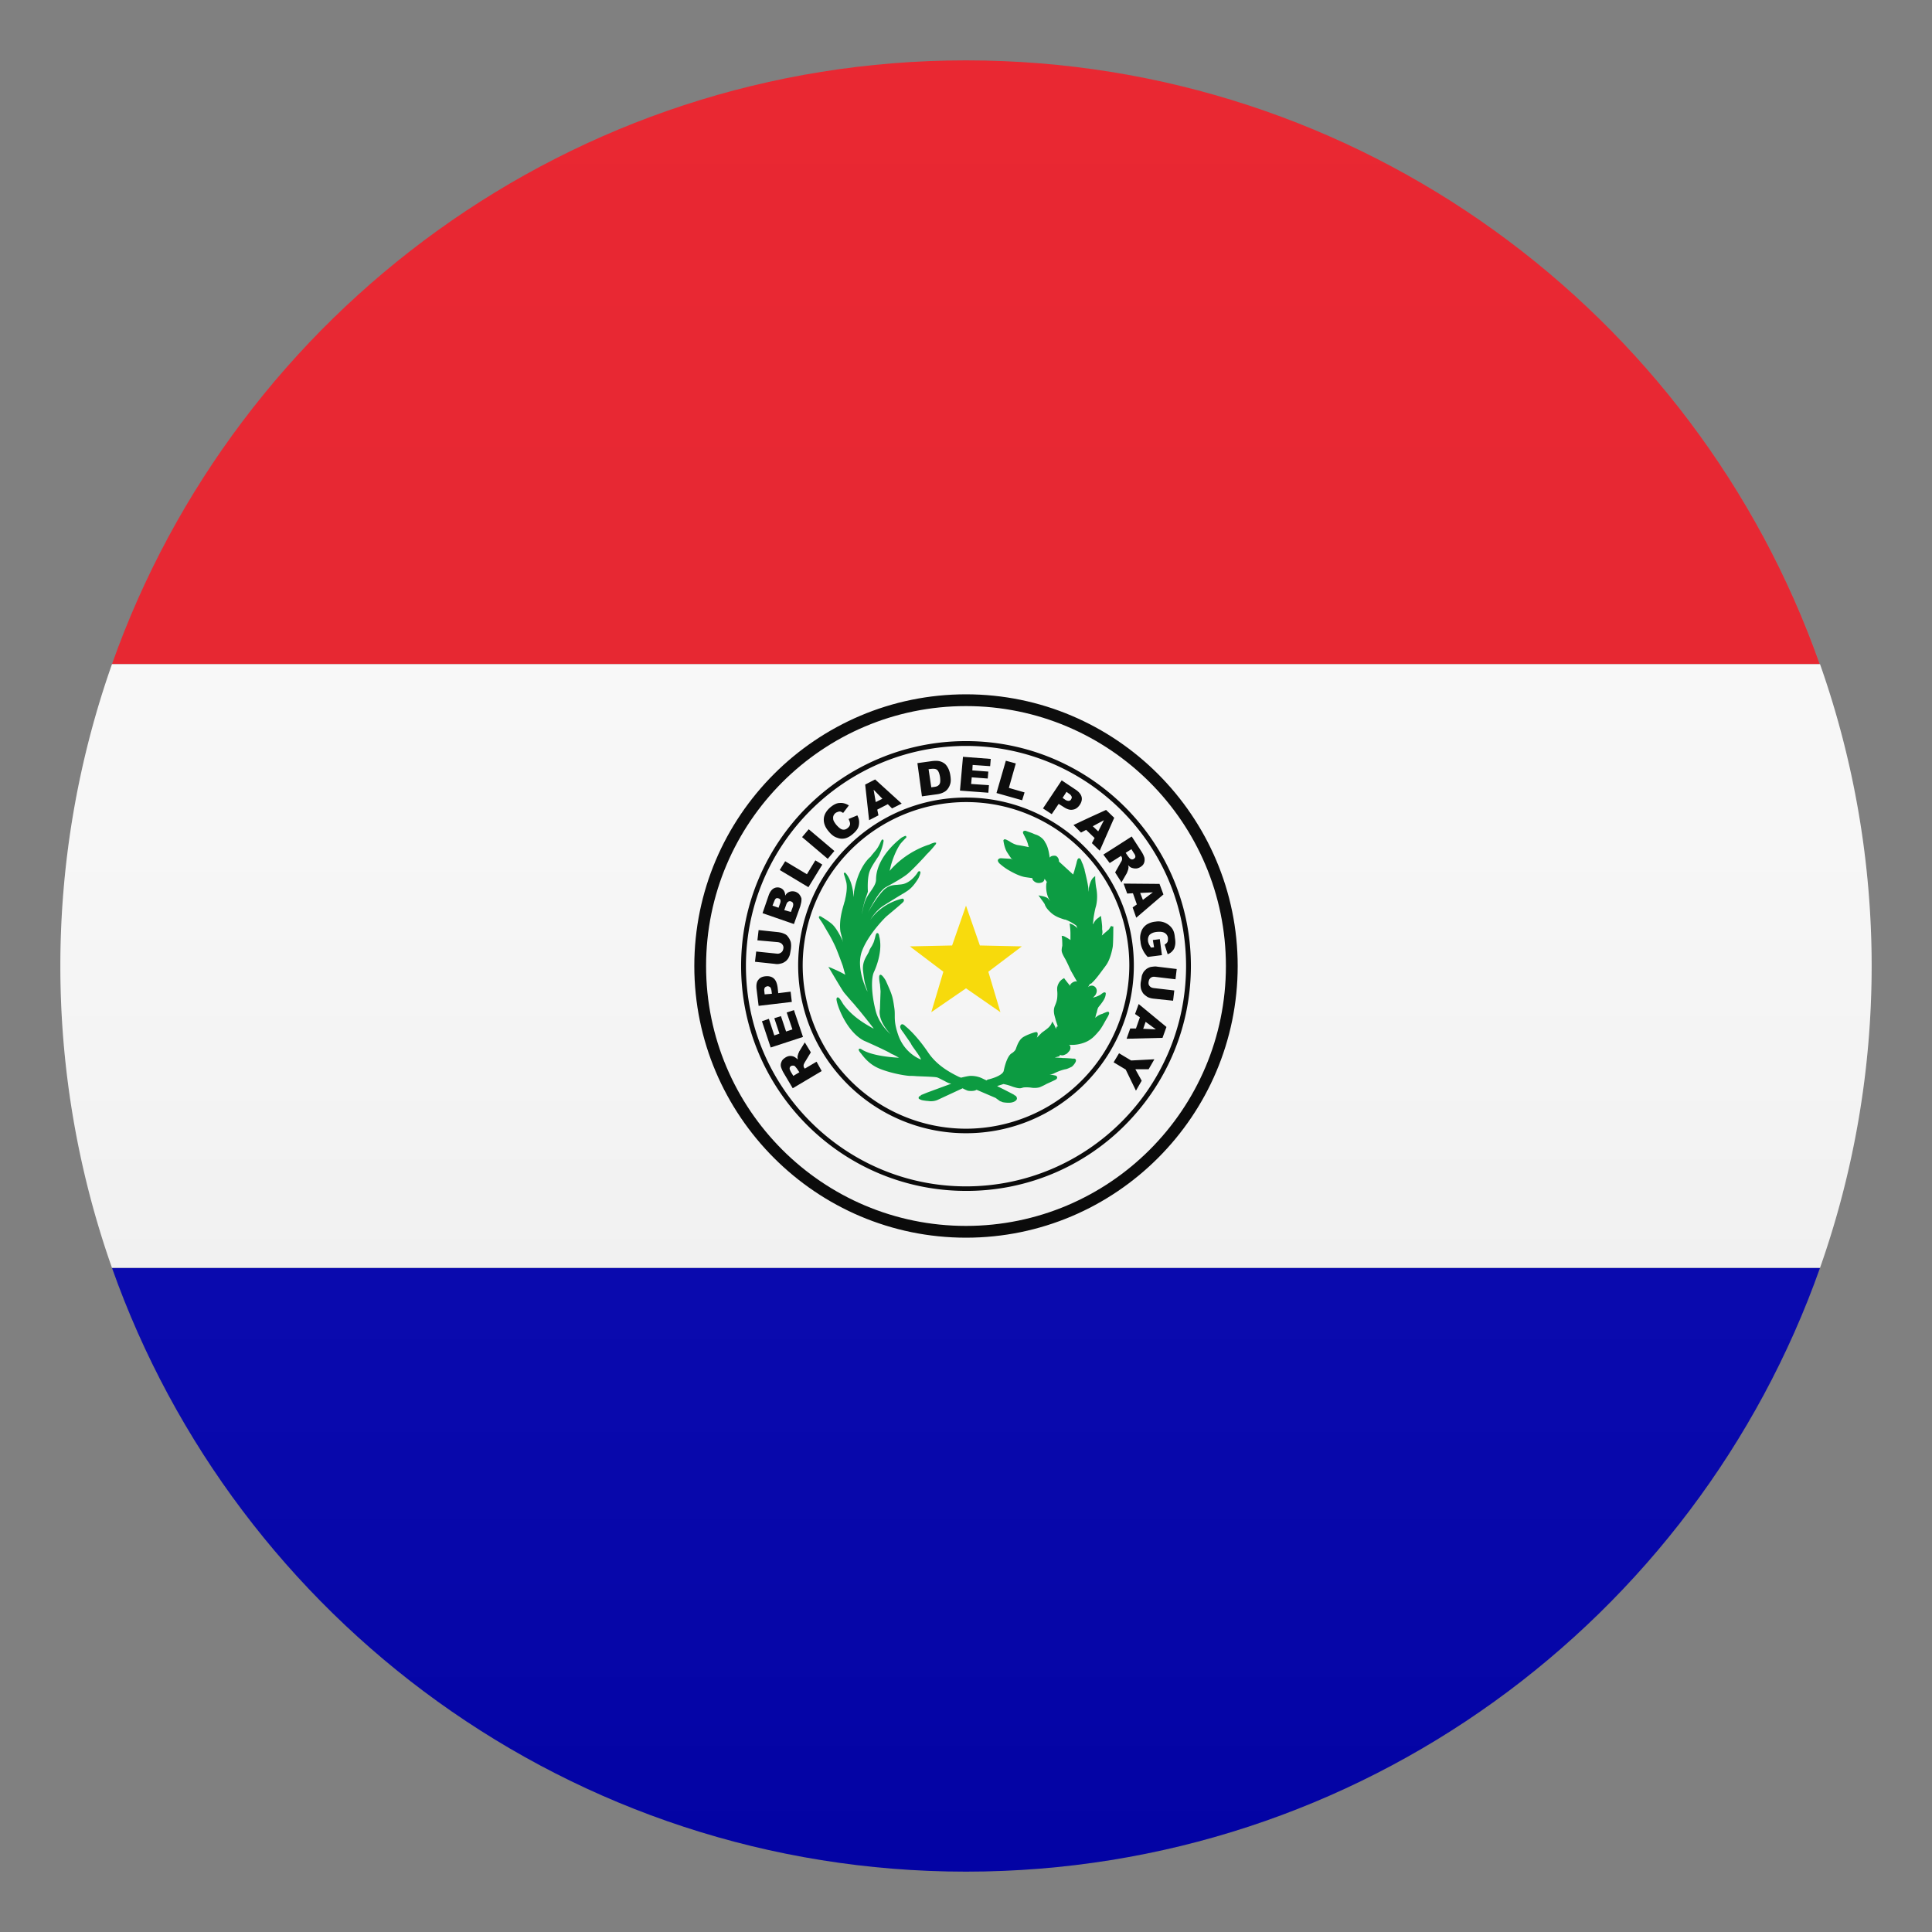
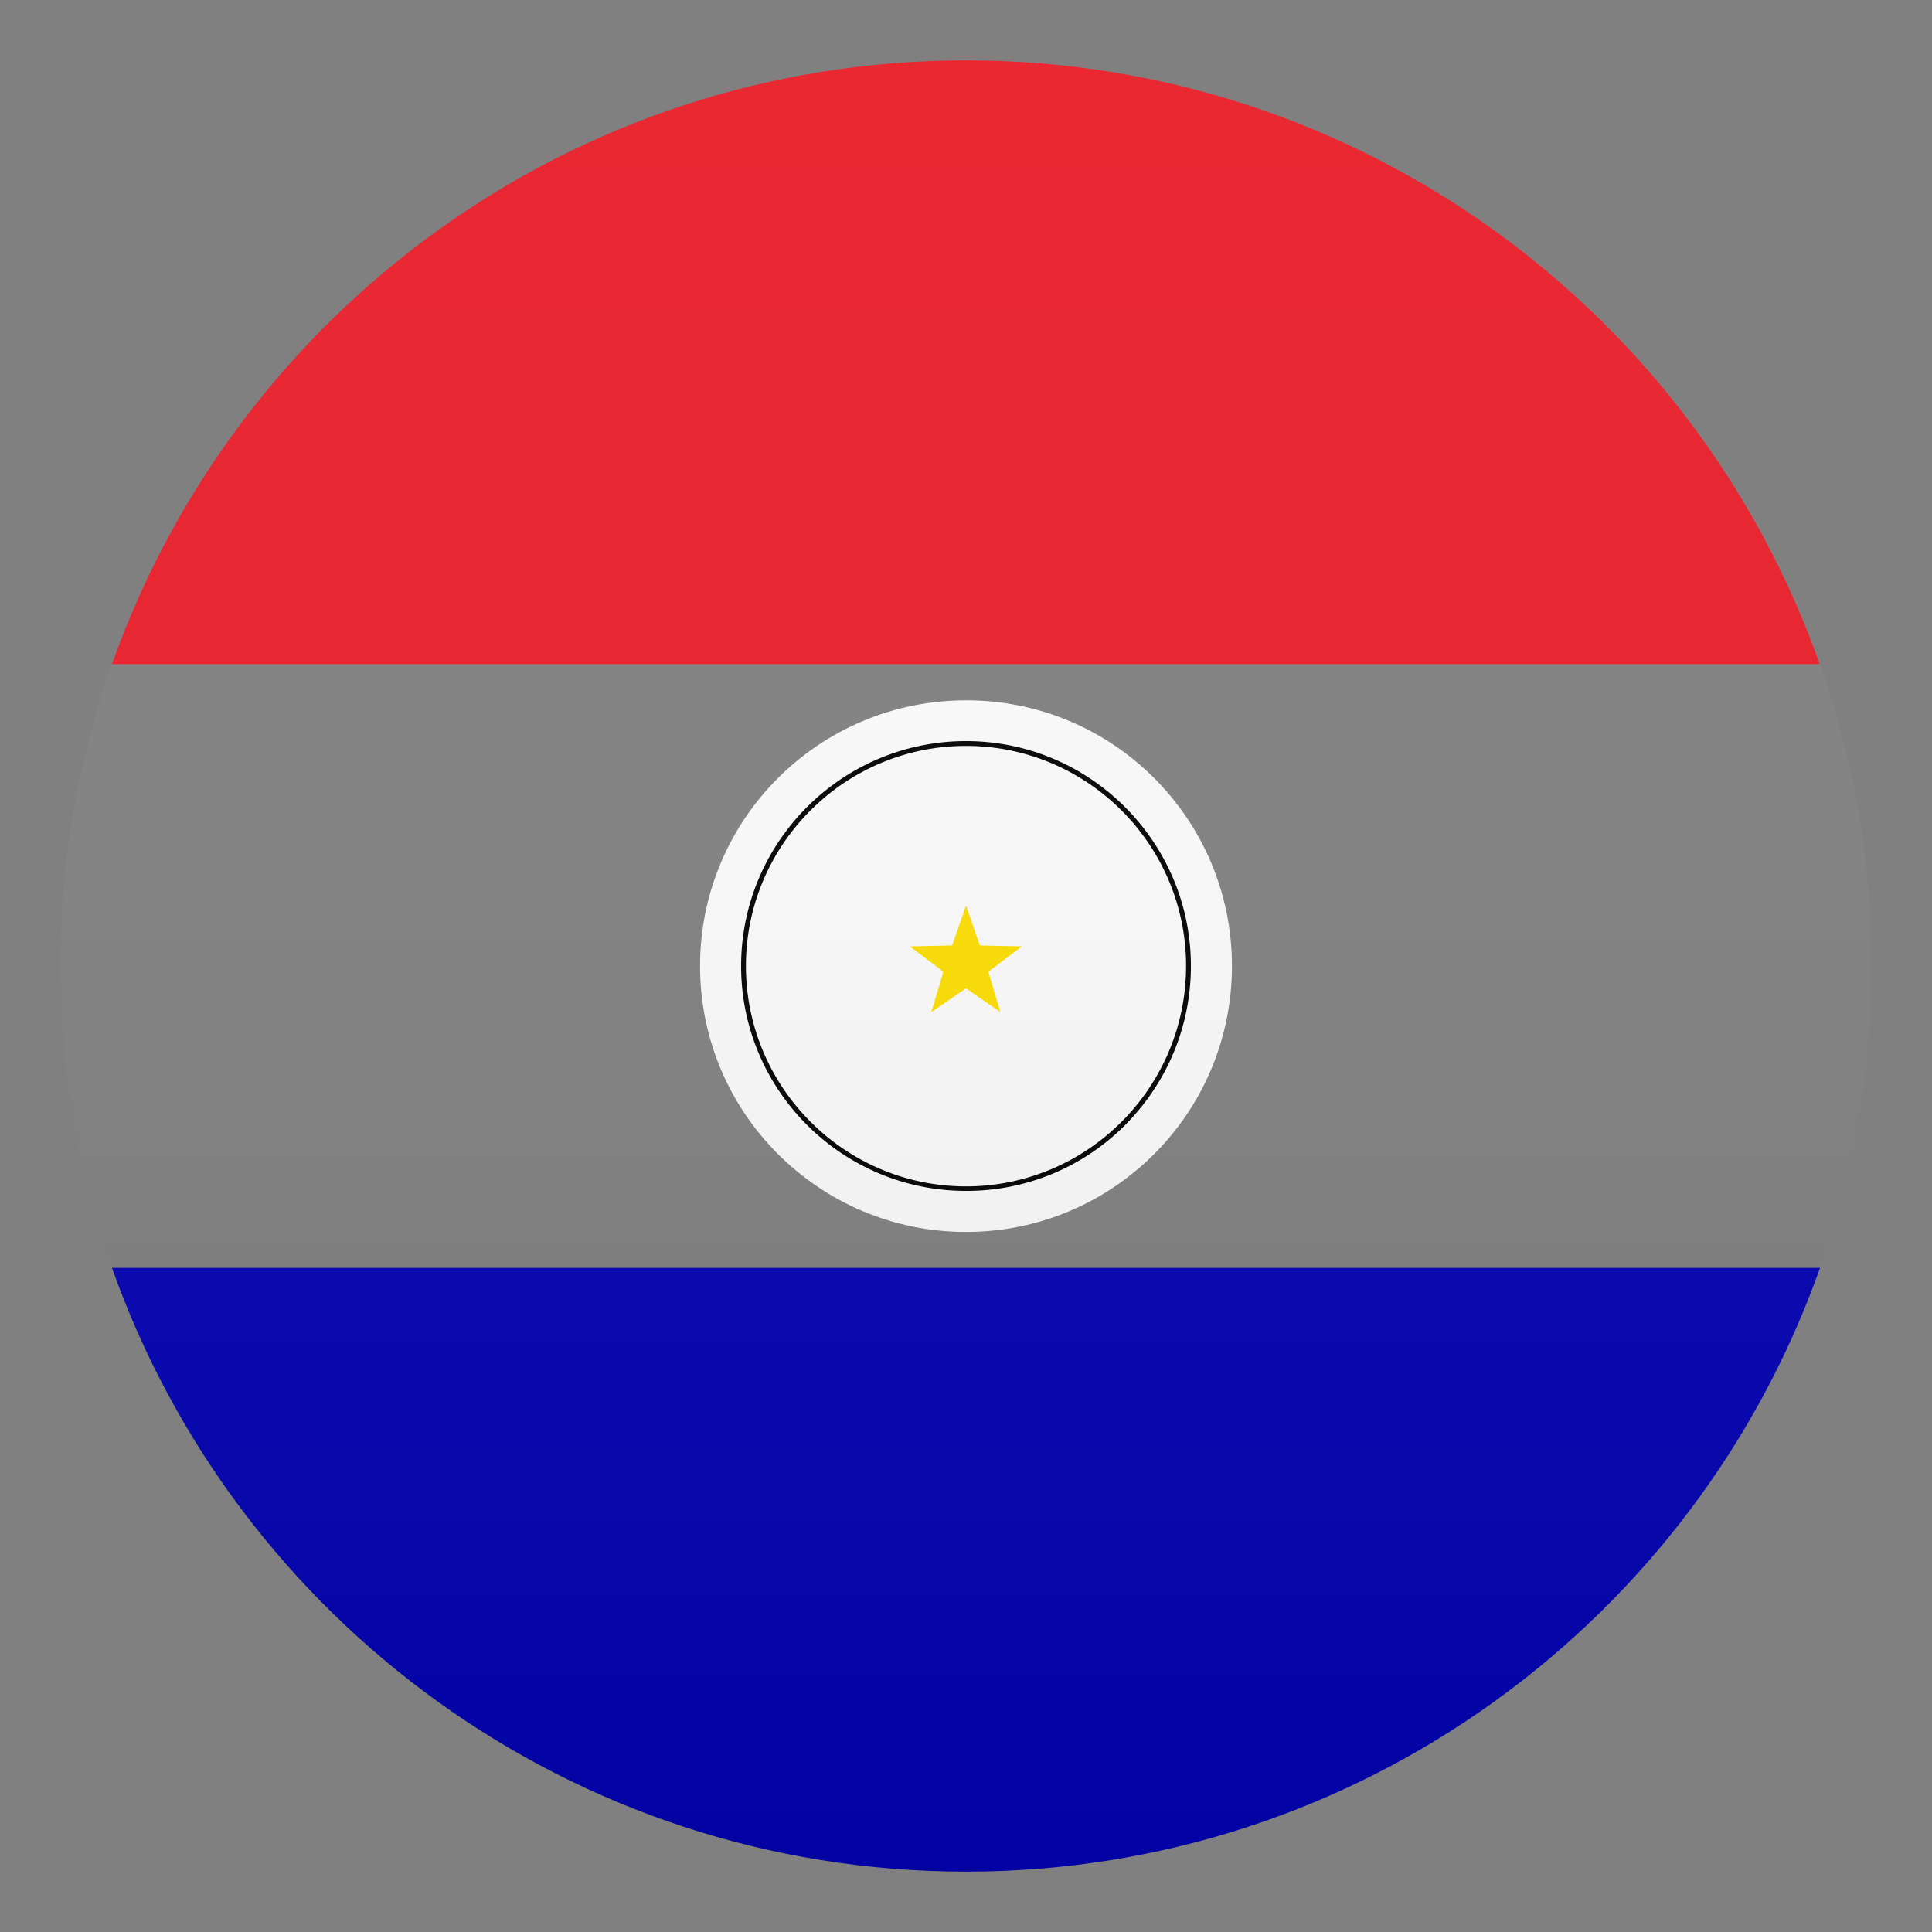
<svg xmlns="http://www.w3.org/2000/svg" xml:space="preserve" style="enable-background:new 0 0 64 64" viewBox="0 0 64 64">
  <rect x="0" y="0" width="64" height="64" fill="#808080" stroke="none" />
  <path d="M32 62c13.06 0 24.17-8.35 28.29-20H3.71C7.83 53.65 18.94 62 32 62z" style="fill:#0000b3" />
  <path d="M32 2C18.94 2 7.83 10.35 3.71 22h56.57C56.17 10.35 45.06 2 32 2z" style="fill:#e81c27" />
-   <path d="M60.29 42a30.086 30.086 0 0 0 0-20H3.71a30.086 30.086 0 0 0 0 20h56.58z" style="fill:#fcfcfc" />
  <path d="M40.81 32c0 4.87-3.94 8.81-8.81 8.81-4.86 0-8.81-3.94-8.81-8.81 0-4.86 3.94-8.8 8.81-8.8 4.86-.01 8.81 3.93 8.81 8.8z" style="fill:#fcfcfc" />
-   <path d="M32 41c-4.96 0-9-4.04-9-9s4.04-9 9-9 9 4.04 9 9-4.04 9-9 9zm0-17.61c-4.75 0-8.61 3.86-8.61 8.61s3.86 8.61 8.61 8.61 8.61-3.86 8.61-8.61-3.86-8.61-8.61-8.61z" />
-   <path d="m26.48 35.52-.08-.12c-.01-.01-.03-.04-.06-.07-.01-.02-.04-.03-.06-.03-.02 0-.05 0-.07.01-.03.02-.05.04-.05.07-.01.03.01.07.04.13l.08.13.2-.12zm.74-.04-.96.57-.29-.49a.958.958 0 0 1-.1-.22.253.253 0 0 1 .02-.17c.02-.06.07-.1.13-.14.05-.03.1-.05.16-.05.05 0 .1.01.15.04.03.02.06.04.1.08-.01-.04-.01-.07-.01-.1 0-.02.01-.04.02-.08s.03-.06.03-.08l.19-.31.2.33-.2.33c-.02.04-.04.07-.04.1s0 .06.02.08l.02.03.39-.23.17.31zm-1.69-.78-.29-.87.23-.08.18.55.17-.06-.17-.51.22-.07.17.51.21-.07-.19-.56.24-.08.3.89-1.07.35zm.04-1.78-.01-.08c-.01-.07-.02-.11-.05-.14a.161.161 0 0 0-.09-.03c-.03.01-.06.02-.08.04-.02.03-.03.07-.02.13l.01.1.24-.02zm-.44.4-.07-.57c-.01-.12 0-.22.06-.29.05-.07.13-.11.24-.12.11-.01.2.01.27.07.07.06.11.16.13.3l.02.19.41-.05.04.34-1.1.13zm-.04-2.17.04-.34.66.07c.06.01.12.02.18.05.06.02.11.06.14.11.04.05.06.1.08.15.02.07.02.15.01.24-.01.06-.02.12-.03.17-.01.06-.04.11-.06.15-.03.04-.06.08-.11.11a.35.35 0 0 1-.14.06.42.42 0 0 1-.19.01l-.66-.07.04-.34.68.07c.06.01.11-.01.15-.04.04-.03.06-.07.07-.13a.159.159 0 0 0-.04-.14c-.03-.04-.08-.06-.14-.07l-.68-.06zm1.11-.94.06-.16c.02-.06.02-.1.01-.13s-.04-.05-.07-.06a.097.097 0 0 0-.09.01c-.03.02-.05.05-.07.11l-.06.17.22.06zm-.41-.14.05-.14c.02-.05.02-.09.01-.12s-.03-.04-.06-.05c-.03-.01-.06-.01-.08 0-.02.01-.04.04-.06.09l-.06.15.2.07zm-.53.18.21-.61c.04-.1.09-.17.16-.21a.26.26 0 0 1 .21-.02c.06.02.11.06.14.12.02.04.03.08.03.14.04-.07.09-.11.15-.13.06-.02.12-.02.19 0 .05.02.1.05.13.09.03.04.06.09.07.14 0 .03 0 .08-.01.13-.02.08-.03.13-.04.15l-.2.56-1.04-.36zm.57-1.43.18-.29.72.43.28-.46.23.14-.46.75-.95-.57zm.74-1.09.22-.26.85.72-.22.26-.85-.72zm1.54-.6.29-.12c.04.08.06.15.06.22s-.01.14-.04.2-.09.13-.16.19c-.09.08-.18.13-.26.15-.08.02-.17.02-.27-.02-.1-.03-.19-.1-.28-.21-.12-.14-.17-.28-.16-.42.01-.14.09-.27.22-.38.11-.09.21-.14.31-.14.1-.01.2.02.3.08l-.19.25c-.03-.02-.05-.03-.07-.04a.139.139 0 0 0-.09 0c-.03.01-.06.02-.09.04-.06.05-.09.11-.08.19 0 .06.04.12.1.2.08.09.15.15.21.16.06.01.11 0 .17-.05.05-.04.08-.09.08-.14 0-.04-.02-.1-.05-.16m1.12-.67-.29-.3.07.41.22-.11zm.18.18-.35.18.04.19-.31.16-.13-1.18.33-.17.88.8-.32.16-.14-.14zm1.35-1.16.09.6.08-.01c.07-.01.12-.02.15-.05.03-.02.05-.05.06-.09.01-.04.01-.1 0-.19-.02-.12-.05-.19-.09-.23-.04-.04-.11-.05-.2-.04l-.09.01zm-.37-.2.5-.07c.1-.01.18-.01.25.01s.12.05.17.09c.05.05.08.1.11.16.03.07.05.14.06.21.02.12.02.21 0 .28-.02.07-.05.13-.09.18a.36.36 0 0 1-.14.11c-.06.03-.13.05-.2.06l-.51.07-.15-1.1zm1.51-.21.92.07-.02.24-.58-.04-.01.18.53.04-.02.23-.53-.04-.02.22.59.04-.02.25-.94-.07.1-1.12zm1.42.13.33.09-.23.81.52.15-.08.26-.85-.24.31-1.07zm1.88 1.23.07.05c.05.04.1.05.13.05s.07-.02.08-.05c.02-.03.03-.06.02-.09a.204.204 0 0 0-.09-.1l-.08-.06-.13.2zm-.03-.58.48.32c.1.07.16.15.18.23.02.08 0 .17-.06.26s-.14.15-.23.16c-.09.02-.19-.01-.31-.09l-.16-.1-.23.34-.29-.19.62-.93zm1.21 1.69.19-.37-.37.2.18.17zm-.12.22-.28-.27-.17.09-.25-.25.51-.24.57-.26.27.26-.48 1.09-.26-.25.09-.17zm1.03.49.08.12c.01.01.03.04.06.07.02.02.04.02.06.03.02 0 .05 0 .07-.02.03-.02.05-.04.05-.07 0-.03-.01-.07-.05-.12l-.08-.13-.19.12zm-.74.06.94-.6.31.48c.06.09.09.16.11.22.01.06.01.12-.01.17-.02.06-.06.1-.12.14-.05.03-.1.05-.16.05-.05 0-.1-.01-.15-.03-.04-.02-.07-.05-.1-.08.01.04.02.07.01.1 0 .03-.01.05-.02.08s-.02.05-.03.08l-.18.31-.21-.33.19-.34c.03-.04.04-.08.04-.1 0-.03 0-.06-.02-.08l-.01-.03-.38.24-.21-.28zm1.31 1.5.33-.25-.42.02.09.23zm-.2.15-.13-.37-.19.01-.12-.33 1.19.01.13.35-.9.77-.12-.34.14-.1zm.53 1.18.23-.03.07.53-.47.06a.853.853 0 0 1-.17-.25.714.714 0 0 1-.07-.27.586.586 0 0 1 .03-.33c.03-.09.09-.16.17-.22.08-.05.18-.09.3-.1a.558.558 0 0 1 .55.23c.05.07.08.17.09.3.02.12.02.21 0 .28-.01.06-.04.12-.08.16-.04.05-.1.09-.16.11l-.1-.32c.04-.02.07-.05.09-.08.02-.03.02-.08.02-.13a.216.216 0 0 0-.1-.17c-.06-.04-.14-.05-.26-.04-.12.01-.2.05-.25.1-.04.05-.06.12-.05.2 0 .04.02.07.03.11.02.03.04.07.07.11l.1-.01-.04-.24zm.71 1.67-.04.34-.66-.07a.607.607 0 0 1-.18-.05.755.755 0 0 1-.14-.11c-.04-.05-.06-.1-.08-.15a.628.628 0 0 1-.01-.24c.01-.05.02-.11.03-.18.01-.06.04-.11.06-.15.03-.04.07-.08.11-.11.05-.03.09-.05.14-.06.07-.01.14-.02.19-.01l.66.08-.04.34-.67-.08c-.06-.01-.11 0-.15.03-.04.03-.06.07-.07.13-.01.06 0 .11.03.14.03.04.07.06.13.07l.69.08zm-1.03 1.27.42.02-.34-.25-.08.23zm-.24-.01.13-.37-.16-.11.12-.33.92.76-.13.36-1.19.03.12-.34h.19zm.61 1.02-.19.33h-.44l.21.38-.19.33-.34-.7-.4-.24.18-.3.4.24.77-.04z" />
  <path d="M32 39.45c-4.11 0-7.45-3.34-7.45-7.45s3.34-7.45 7.45-7.45 7.45 3.34 7.45 7.45c0 1.99-.78 3.86-2.18 5.27A7.397 7.397 0 0 1 32 39.45zm0-14.74c-4.02 0-7.29 3.27-7.29 7.29s3.27 7.3 7.29 7.3 7.29-3.27 7.29-7.3c0-4.02-3.27-7.29-7.29-7.29z" />
-   <path d="M32 37.54c-3.07 0-5.56-2.5-5.56-5.56 0-3.07 2.5-5.56 5.56-5.56s5.56 2.5 5.56 5.56c0 3.06-2.49 5.56-5.56 5.56zm0-10.97a5.42 5.42 0 0 0-5.41 5.41A5.42 5.42 0 0 0 32 37.39a5.42 5.42 0 0 0 5.41-5.41c0-1.44-.56-2.8-1.58-3.82A5.38 5.38 0 0 0 32 26.57z" />
  <path d="m32 30 .46 1.32 1.39.03-1.11.84.4 1.34-1.14-.79-1.15.79.4-1.34-1.11-.84 1.4-.03L32 30z" style="fill:#fedf00" />
-   <path d="m36.14 32.59.03-.03.01-.01.01-.01c.13-.12.28-.34.41-.51l.05-.07c.13-.19.19-.48.21-.59.02-.12.02-.66.02-.68h-.04l-.03-.02c-.03.04-.07.11-.08.12-.01.01-.13.11-.23.2.01-.04.02-.08.02-.1 0-.03 0-.06-.01-.1v-.09c0-.06-.03-.28-.03-.29l-.01-.07-.12.09c-.08.06-.12.15-.13.17-.01 0-.01.01-.02.01.01-.04.02-.12.02-.15 0-.04.05-.33.08-.42.02-.07.08-.32.01-.65a2.85 2.85 0 0 1-.03-.29v-.08l-.06.05c-.01.01-.1.08-.15.35v.12c-.01-.04-.01-.08-.02-.15-.02-.13-.06-.32-.12-.56v-.02l-.06-.18-.02-.04c0-.01 0-.01-.01-.02-.02-.06-.04-.13-.09-.14-.03 0-.06.01-.09.16 0 0-.04.15-.05.18l-.03.11c-.01.02-.02.06-.03.09l-.47-.43c0-.11-.06-.17-.11-.19-.07-.01-.13 0-.17.03l-.03.03v-.02c-.04-.31-.11-.43-.15-.49l-.01-.02c-.05-.1-.19-.2-.29-.23-.03-.01-.06-.02-.1-.04-.07-.03-.14-.05-.22-.08-.02-.01-.07-.02-.1.01-.03.04 0 .08.03.14l.03.06c.05.09.09.2.1.26 0 .02.02.05.03.07v-.01h-.02s-.18-.04-.38-.07a.81.81 0 0 1-.25-.12c-.11-.06-.15-.08-.18-.06l-.02.02v.02c.01.07.04.25.12.38l.02.03c.07.11.14.22.25.31-.06-.06-.12-.11-.12-.11l-.01-.01-.34-.02c-.05 0-.08.02-.1.05-.02.05.03.11.08.15.07.06.15.12.23.17.23.14.42.22.56.25.04.01.21.03.27.04v.03c.03.08.13.12.14.12 0 0 .03.01.07.01h.02c.07-.01.15-.02.17-.13v-.01l.03.04c.01.01.04.06.07.09l-.03-.02-.01.07c0 .01-.04.29.12.55-.03-.03-.05-.07-.08-.09-.07-.05-.2-.07-.2-.07l-.1-.02.06.08c.03.05.13.17.15.22l.01.03c.03.06.06.12.19.24.15.14.33.19.45.23h.02c.16.05.38.2.38.21 0 .01.01.02.01.04l.06.12c0 .01 0 .01.01.01a.413.413 0 0 0-.07-.11.515.515 0 0 0-.18-.12l-.06-.02.01.06s.02.16.02.26v.23c-.05-.04-.16-.1-.22-.13l-.07-.01.01.08s.01.08.01.23c0 .02 0 .03-.01.06 0 .02-.01.05-.01.09-.01.07.03.16.13.33.05.1.09.18.12.25s.06.13.09.18l.17.3c-.01 0-.01-.01-.02-.01-.1-.01-.19.08-.19.09l-.01.01c-.01.02-.01.03-.01.05-.01-.01-.01-.02-.03-.04-.06-.07-.15-.19-.15-.19l-.02-.03-.03.02c-.15.08-.2.25-.2.32v.07c.01.07.01.16 0 .26-.01.05-.01.1-.08.26-.06.16-.01.3.01.38 0 .01.01.02.01.03.01.06.07.22.07.23l.01.04c-.01-.01-.03-.01-.04.01-.01.02-.01.04-.02.06-.02-.05-.04-.1-.08-.17l-.04-.07-.03.07s-.03.07-.11.14-.2.15-.21.16l-.14.14-.01.01-.02.04c.03-.08.05-.16.02-.2l-.02-.01h-.02c-.06 0-.39.12-.47.2-.12.1-.18.31-.2.36-.02.06-.11.13-.15.15-.15.11-.23.47-.25.57-.03.15-.38.26-.52.29-.01 0-.04.02-.05.03-.09-.04-.18-.09-.25-.11a.884.884 0 0 0-.27-.04h-.02c-.12.01-.3.06-.31.06-.02-.01-.03-.02-.05-.02-.35-.17-.75-.4-1.03-.81-.35-.52-.66-.8-.75-.87l-.03-.03c-.03-.02-.05-.04-.08-.04s-.05.02-.05.03c-.04.05-.01.1.01.14.03.05.09.12.14.2.07.1.14.2.18.26.04.09.11.17.17.26.08.11.15.21.17.28-.01 0-.01-.01-.02-.01 0 0-.53-.19-.74-.82-.11-.32-.11-.49-.11-.63 0-.07 0-.14-.01-.22-.06-.42-.07-.45-.29-.94 0 0-.11-.19-.17-.19-.02 0-.03.01-.04.03-.02.06.01.25.02.28l.02.24c0 .02-.02.54-.02.57v.01c-.06.3.14.61.35.84-.14-.13-.41-.41-.5-.81-.13-.51-.15-1.03-.05-1.25.07-.15.28-.66.19-1.12 0-.01 0-.02-.01-.03-.01-.08-.02-.14-.07-.14-.01 0-.02 0-.03.02-.01.01-.02.03-.04.12-.02.07-.04.15-.06.19-.02.04-.04.09-.07.13-.03.05-.06.1-.07.14-.01.03-.03.06-.05.1-.07.12-.18.29-.15.55.04.37.07.45.11.57l.01.02c.01.04.02.07.03.1-.01-.02-.03-.05-.04-.08 0-.01-.36-.72-.14-1.28.22-.57.79-1.12.79-1.12.02-.02.47-.39.56-.48.03-.03.04-.06.03-.09-.01-.02-.02-.03-.04-.03h-.02c-.28.07-.73.25-1.05.7.11-.18.27-.37.47-.49.43-.27.52-.32.6-.37.04-.02.07-.04.13-.08.11-.07.23-.17.39-.43 0 0 .08-.16.07-.21 0-.02-.02-.03-.04-.03-.04 0-.06.06-.07.07-.02.03-.18.26-.41.34-.08.03-.17.03-.24.04-.16.01-.32.02-.5.22-.26.29-.47.69-.47.69 0 .01-.01.01-.01.02.03-.06.35-.73.61-.86.33-.18.55-.31.69-.42.16-.13.42-.41.57-.57.03-.03.05-.06.07-.08l.03-.03a3.056 3.056 0 0 0 .25-.28c.03-.03.04-.05.04-.07v-.02l-.01.01c-.01-.01-.02-.01-.03-.01a.69.69 0 0 0-.19.07c-.01 0-.75.21-1.31.87l.04-.17s.11-.43.32-.73c.01-.01.05-.06.09-.1.04-.04.07-.08.09-.09.01-.01.02-.03.01-.05l-.01-.02h-.02c-.01 0-.03.01-.07.03-.01 0-.01.01-.02.01v.01l-.01-.01c-.04.03-.87.63-.87 1.41 0 .13-.09.26-.2.42-.14.2-.19.32-.25.63-.01.03-.01.06-.02.09.03-.17.07-.36.1-.45.06-.17.1-.29.1-.29v-.02s-.03-.43.06-.66c.05-.14.17-.31.24-.42.04-.06.07-.1.08-.13.07-.15.12-.31.14-.45 0-.01 0-.02-.01-.04l-.01-.01h-.01c-.02 0-.04.01-.08.11-.07.15-.12.22-.21.32-.03.04-.07.08-.11.14-.04.03-.41.34-.55 1.16 0 0 0 .06-.01.18-.02-.24-.08-.59-.27-.8l-.01-.01h-.03l-.01.01c-.01.01-.01.02.01.08s.05.16.07.25c.03.17-.01.4-.04.52 0 .02-.01.04-.01.05 0 .02-.02.06-.03.11-.06.2-.17.57-.12.93l.09.36c0-.01-.01-.02-.01-.03v-.01c-.02-.05-.19-.42-.36-.57-.09-.08-.31-.22-.32-.22-.05-.04-.07-.04-.08-.04h-.02l-.01.02c-.01.02 0 .04.04.1.06.08.13.2.18.29.02.03.03.05.04.07.1.16.19.33.27.5.08.17.26.67.26.67l.08.29c-.22-.13-.46-.22-.47-.23l-.09-.03.05.08c.02.03.38.65.47.77.1.12.23.27.33.38.05.06.09.11.11.13a22.981 22.981 0 0 1 .55.69.076.076 0 0 0-.04-.02c-.23-.13-.67-.37-.98-.8-.1-.17-.14-.22-.18-.22-.01 0-.02 0-.02.01-.02.01-.02.04-.02.05 0 .15.31 1.07.92 1.38.01 0 .7.31.85.4.03.02.07.04.12.06.06.03.13.07.18.1-.31-.02-.88-.07-1.21-.26-.04-.03-.07-.04-.08-.04h-.03l-.01.02c-.01.02 0 .05.05.11.01.02.03.03.04.05.1.13.27.34.57.47.35.15.84.24 1.02.25.05 0 .13 0 .23.01.24.01.6.02.68.04.06.02.13.06.21.1.08.04.16.09.22.1.01 0 .03.01.04.01-.25.09-.76.28-.79.29l-.22.09v.02c-.01.01-.04.01-.05.02-.01.01-.02.03-.02.05 0 .02.01.03.03.04l.02.01c.04.02.06.03.23.05.04 0 .08.01.12.01.1 0 .17-.02.22-.04l.84-.39c.01.01.09.05.14.07.04.02.12.02.14.02.1 0 .15-.02.18-.04l.63.27.15.11c.01 0 .04.01.08.03.05.01.11.02.21.02.13 0 .23-.05.26-.11.01-.02.01-.04 0-.07a.114.114 0 0 0-.08-.07v-.01c-.11-.06-.38-.2-.57-.29.01 0 .01 0 .02-.01.07-.02.16-.05.19-.06.11.02.21.05.31.09.1.03.17.05.23.05.04 0 .07-.01.1-.02.07-.02.21-.01.28 0a.68.68 0 0 0 .27-.01c.06-.02.22-.1.23-.11 0 0 .18-.08.28-.13.04-.02.08-.04.08-.09 0-.03-.03-.05-.05-.06l-.2-.04c.05 0 .11-.01.16-.04.19-.09.28-.11.36-.13h.01c.09-.02.19-.08.2-.08 0 0 .06-.04.12-.14.01-.02.04-.07.01-.11a.078.078 0 0 0-.08-.02c-.06-.01-.28-.02-.3-.02h-.04c-.06-.01-.15-.01-.27-.02l.12-.03c.02 0 .04-.01.05-.03 0-.01 0-.02-.01-.03.03.01.06.02.08.02h.01c.03 0 .06-.01.1-.03.05-.02.06-.03.13-.11.04-.05.05-.11.03-.17a.078.078 0 0 0-.04-.04c.03 0 .25.03.53-.08.2-.08.31-.2.4-.3.02-.02.04-.05.06-.07.05-.05.14-.2.21-.33l.04-.07c.11-.18.1-.21.08-.23 0-.01-.02-.02-.06-.01-.08.03-.13.05-.14.06-.11.03-.19.08-.25.14.02-.07.03-.13.05-.18.02-.08.03-.14.06-.18.19-.23.23-.32.24-.44v-.03l-.02-.01c-.03-.02-.06 0-.13.05-.02.02-.04.03-.06.04-.08.04-.11.05-.22.08.03-.02.06-.06.08-.08.06-.09.06-.16.04-.21a.162.162 0 0 0-.1-.1c-.02-.01-.04-.01-.06-.01-.03 0-.07.01-.12.05.03-.04.04-.07.08-.12l.02.01zm-.72.11c.01 0 0 0 0 0zm.71.39c.01 0 .02 0 .03-.01-.02 0-.03.01-.03.01z" style="fill:#009b3a" />
  <linearGradient id="a" x1="34.239" x2="34.239" y1="62.77" y2="2.77" gradientTransform="translate(-2.134 -.88)" gradientUnits="userSpaceOnUse">
    <stop offset="0" style="stop-color:#1a1a1a" />
    <stop offset=".102" style="stop-color:#393939;stop-opacity:.949" />
    <stop offset=".347" style="stop-color:#7f7f7f;stop-opacity:.826" />
    <stop offset=".569" style="stop-color:#b6b6b6;stop-opacity:.716" />
    <stop offset=".758" style="stop-color:#dedede;stop-opacity:.621" />
    <stop offset=".908" style="stop-color:#f6f6f6;stop-opacity:.546" />
    <stop offset="1" style="stop-color:#fff;stop-opacity:.5" />
  </linearGradient>
  <path d="M62 32.09C61.95 48.66 48.47 62.05 31.91 62 15.34 61.95 1.95 48.47 2 31.91 2.05 15.34 15.53 1.95 32.09 2 48.66 2.05 62.05 15.53 62 32.09z" style="opacity:.1;fill:url(#a)" />
</svg>